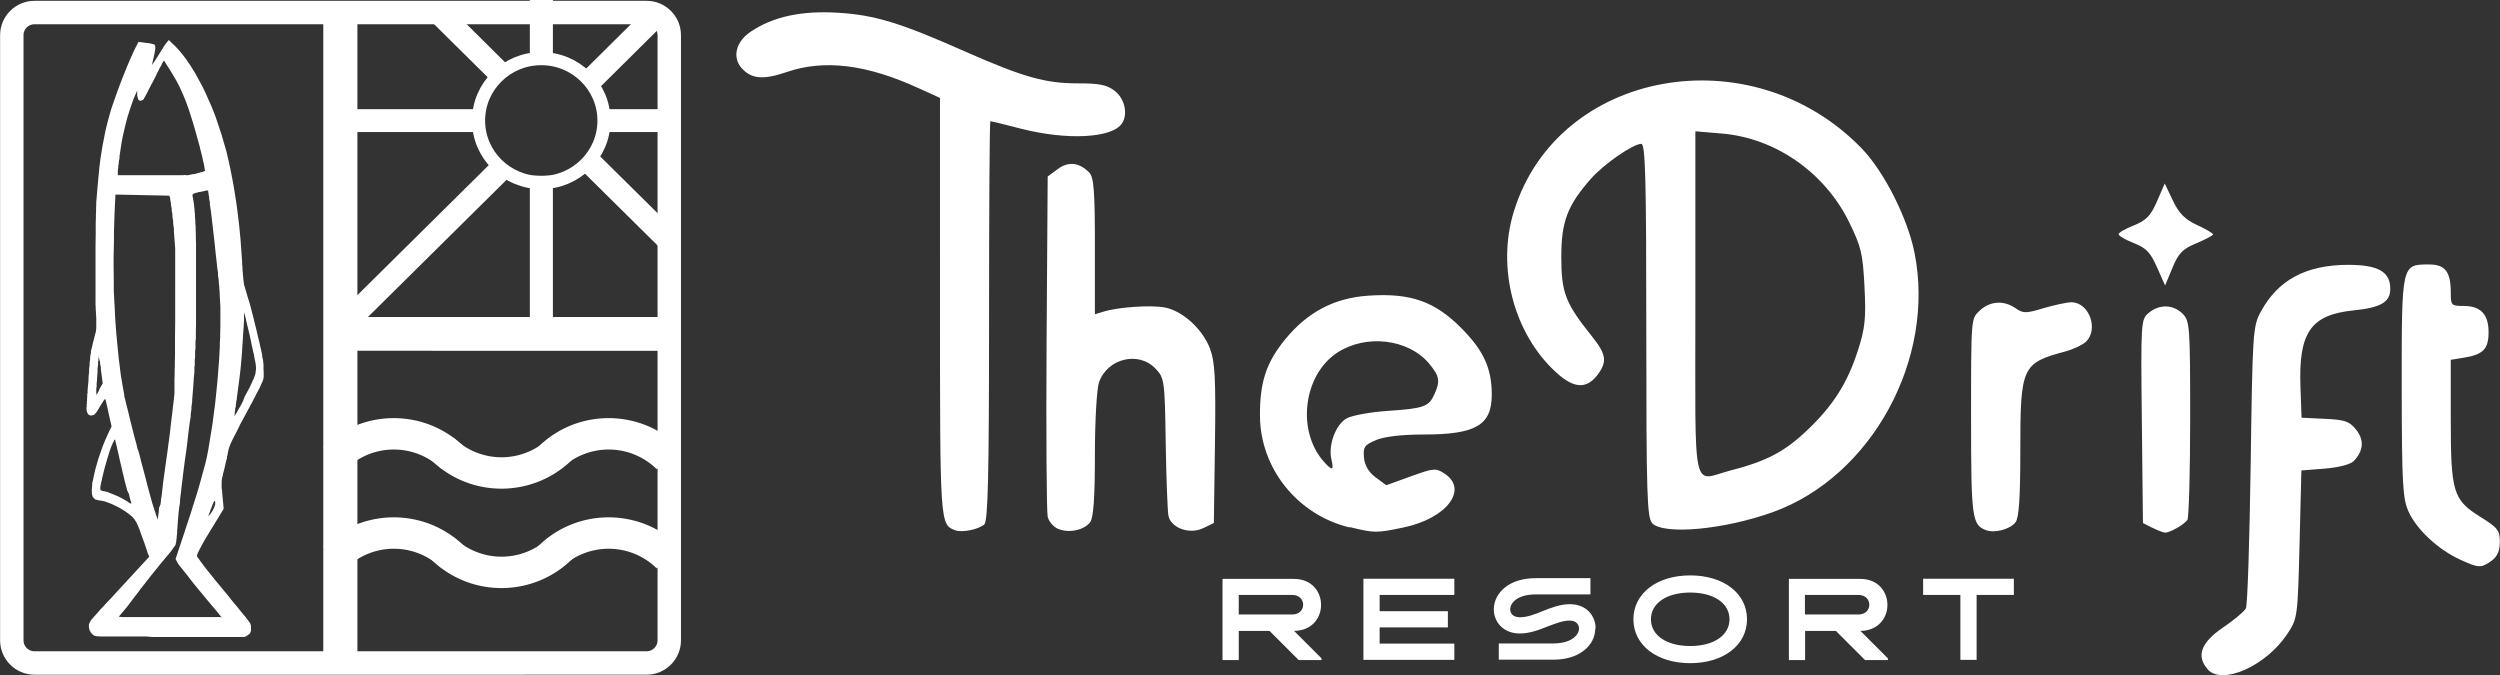
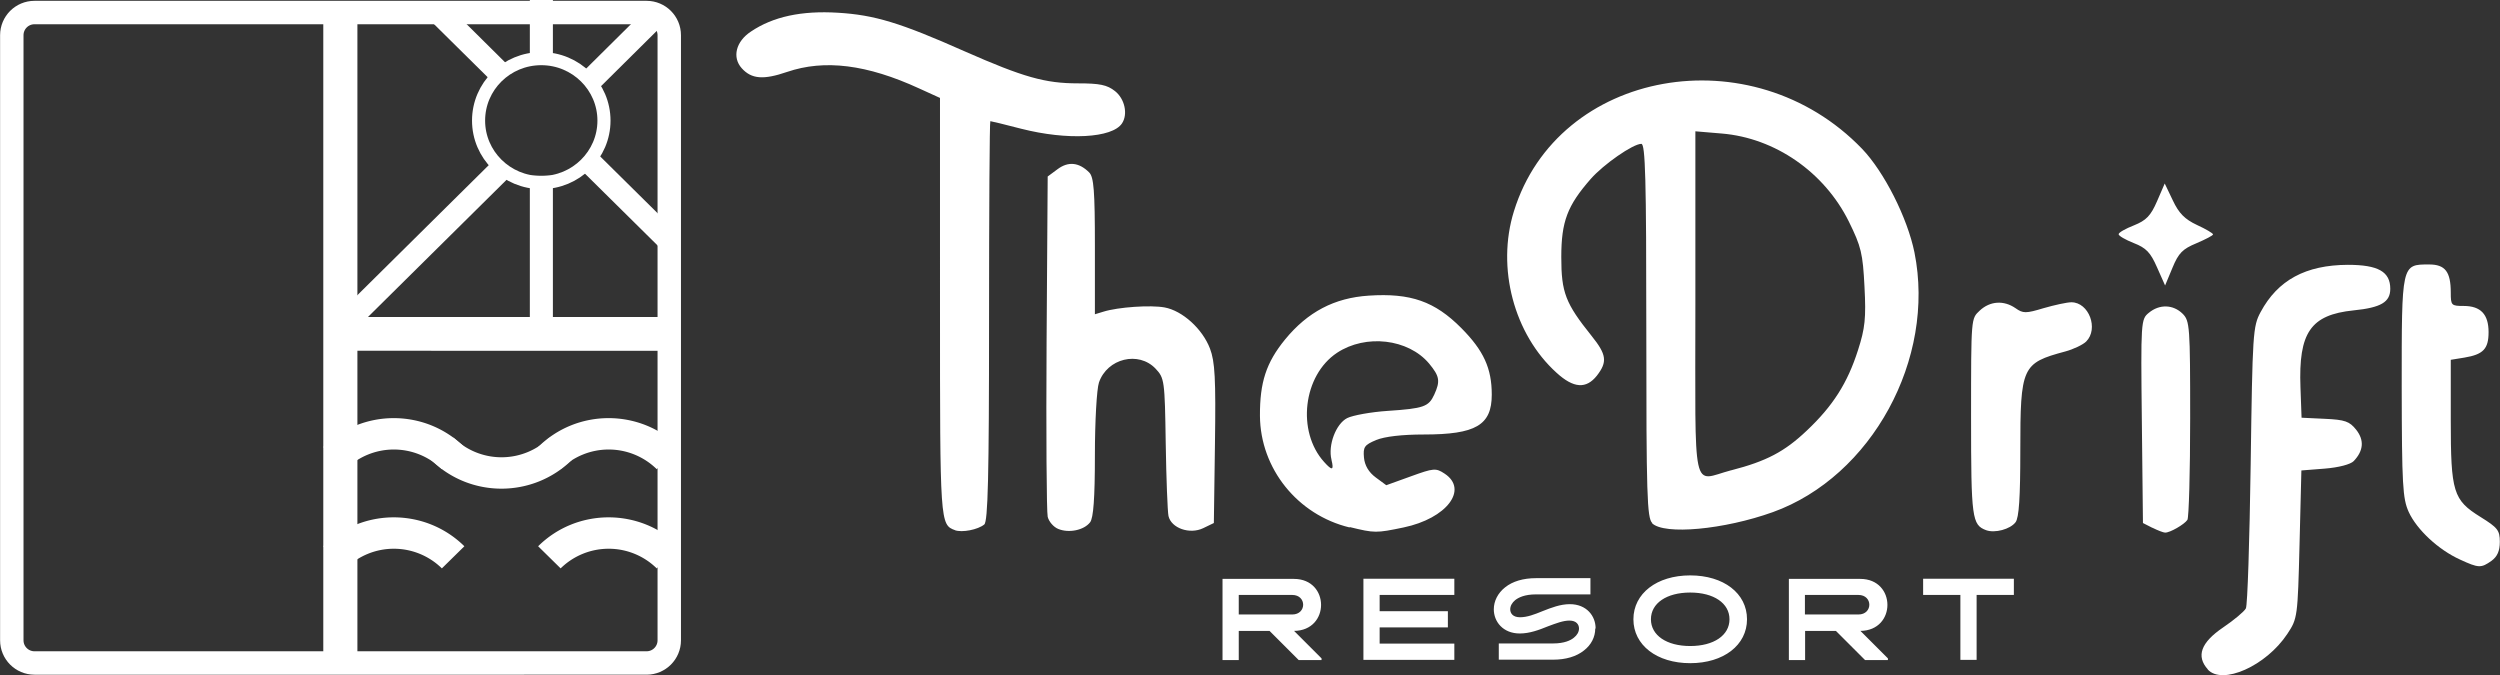
<svg xmlns="http://www.w3.org/2000/svg" id="Layer_1" data-name="Layer 1" viewBox="0 0 135.56 36.61">
  <rect x="0" y="0" width="135.56" height="36.61" fill="#333333" stroke="none" />
  <defs>
    <style>.cls-1{fill:#fff}</style>
  </defs>
  <g id="b8e94c6f-daa7-4853-bec5-2b1f7deb6e64">
    <path id="_7aaa459a-633b-4c37-95fe-7c3556eef0e5" d="m70.16 34.2 1.5 1.5v.09h-1.24l-1.58-1.58h-1.67v1.58h-.88v-4.4h3.87c1.96 0 1.97 2.81 0 2.82Zm-.09-1.94h-2.9v1.06h2.9c.79 0 .79-1.06 0-1.06Zm8.79 0h-4.05v.88h3.7v.88h-3.7v.88h4.05v.88h-4.93v-4.4h4.93v.88Zm7.64 1.83c0 .45-.22.88-.61 1.18-.41.33-.99.5-1.67.5h-2.95v-.88h2.95c.61 0 .95-.17 1.12-.31.18-.14.28-.32.28-.5 0-.21-.14-.43-.52-.43-.34 0-.73.15-1.16.31-.49.2-1 .39-1.53.39-.92 0-1.41-.65-1.41-1.31 0-.45.22-.88.61-1.19.41-.33.99-.5 1.68-.5h2.95v.88h-2.95c-.62 0-.95.17-1.13.31-.17.14-.27.32-.27.5 0 .21.14.43.53.43s.78-.15 1.22-.33c.48-.19.97-.38 1.48-.38.92 0 1.4.65 1.4 1.31Zm8.23-.51c0 1.4-1.27 2.38-3.08 2.38s-3.08-.98-3.08-2.38 1.27-2.38 3.08-2.38 3.08.97 3.08 2.38Zm-.95 0c0-.87-.85-1.45-2.13-1.45s-2.13.58-2.13 1.45.85 1.45 2.13 1.45 2.13-.58 2.13-1.45Zm7.09.62 1.5 1.5v.09h-1.24l-1.58-1.58h-1.67v1.58H97v-4.4h3.87c1.96 0 1.97 2.81 0 2.82Zm-.1-1.94h-2.9v1.06h2.9c.79 0 .79-1.06 0-1.06Zm8.43-.88v.88h-2.02v3.52h-.88v-3.52h-2.02v-.88h4.93Z" class="cls-1" data-name="7aaa459a-633b-4c37-95fe-7c3556eef0e5" />
  </g>
  <g id="_04e69b21-513d-42fb-ad23-1a85f7cf263c" data-name="04e69b21-513d-42fb-ad23-1a85f7cf263c">
    <path id="_04e69b21-513d-42fb-ad23-1a85f7cf263c-child-0" d="M18.44 17.47c0-.15.13-.28.28-.28h17.49c.15 0 .28.13.28.28v1.27c0 .15-.13.28-.28.28H18.72c-.15 0-.28-.13-.28-.28v-1.27Z" class="cls-1" data-name="04e69b21-513d-42fb-ad23-1a85f7cf263c-child-0" />
  </g>
  <g id="_463a2104-9d0f-4771-a291-c471f548dc77" data-name="463a2104-9d0f-4771-a291-c471f548dc77">
    <path id="_463a2104-9d0f-4771-a291-c471f548dc77-child-0" d="M17.81 35.95c-.15 0-.28-.13-.28-.28V.55c0-.15.13-.28.28-.28h1.29c.15 0 .28.13.28.28v35.12c0 .15-.13.28-.28.28h-1.29Z" class="cls-1" data-name="463a2104-9d0f-4771-a291-c471f548dc77-child-0" />
  </g>
  <g id="e40fb252-613c-497f-b58b-875d10f4f25d">
    <path id="e40fb252-613c-497f-b58b-875d10f4f25d-child-0" d="M1.87 35.95c-.68 0-1.23-.55-1.23-1.23V1.91c0-.68.55-1.23 1.23-1.23h33.19c.68 0 1.23.55 1.23 1.23v32.81c0 .68-.55 1.23-1.23 1.23H1.87Z" style="fill:none;stroke:#fff;stroke-linecap:round;stroke-miterlimit:2.4;stroke-width:1.27px" />
  </g>
  <g id="dd53bbe3-088b-4970-b8c8-c4a24c13b197">
    <path id="dd53bbe3-088b-4970-b8c8-c4a24c13b197-child-0" d="M35.61 30.82a3.718 3.718 0 0 0-5.21 0l-1.22-1.2c2.11-2.09 5.53-2.09 7.65 0l-1.22 1.2Z" class="cls-1" />
  </g>
  <g id="_2d58a175-8b0b-408d-8830-8376ed739915" data-name="2d58a175-8b0b-408d-8830-8376ed739915">
-     <path id="_2d58a175-8b0b-408d-8830-8376ed739915-child-0" d="M29.8 29.12a3.718 3.718 0 0 1-5.21 0l-1.22 1.2c2.11 2.09 5.53 2.09 7.65 0l-1.22-1.2Z" class="cls-1" data-name="2d58a175-8b0b-408d-8830-8376ed739915-child-0" />
-   </g>
+     </g>
  <g id="a4765113-8999-495e-9d7e-8353331b6edf">
    <path id="a4765113-8999-495e-9d7e-8353331b6edf-child-0" d="M23.96 30.82a3.718 3.718 0 0 0-5.21 0l-1.22-1.2c2.11-2.09 5.53-2.09 7.65 0l-1.22 1.2Z" class="cls-1" />
  </g>
  <g id="_0cc8a05d-ea83-42ed-baad-9048a07c5d28" data-name="0cc8a05d-ea83-42ed-baad-9048a07c5d28">
    <path id="_0cc8a05d-ea83-42ed-baad-9048a07c5d28-child-0" d="M35.61 25.44a3.718 3.718 0 0 0-5.21 0l-1.22-1.2c2.11-2.09 5.53-2.09 7.65 0l-1.22 1.2Z" class="cls-1" data-name="0cc8a05d-ea83-42ed-baad-9048a07c5d28-child-0" />
  </g>
  <g id="_4958695d-a396-4d47-aac4-187e439c3498" data-name="4958695d-a396-4d47-aac4-187e439c3498">
    <path id="_4958695d-a396-4d47-aac4-187e439c3498-child-0" d="M29.8 23.73a3.718 3.718 0 0 1-5.21 0l-1.22 1.2c2.11 2.09 5.53 2.09 7.65 0l-1.22-1.2Z" class="cls-1" data-name="4958695d-a396-4d47-aac4-187e439c3498-child-0" />
  </g>
  <g id="a52bbd30-032d-4404-ba60-92eb6cd5e25d">
    <path id="a52bbd30-032d-4404-ba60-92eb6cd5e25d-child-0" d="M23.96 25.44a3.718 3.718 0 0 0-5.21 0l-1.22-1.2c2.11-2.09 5.53-2.09 7.65 0l-1.22 1.2Z" class="cls-1" />
  </g>
  <g id="cf58a53a-329e-43bd-887e-ebd45002b1eb">
    <path id="cf58a53a-329e-43bd-887e-ebd45002b1eb-child-0" d="M31.51 3.99 34.98.55l.88.88-3.47 3.44-.88-.88Z" class="cls-1" />
  </g>
  <g id="_7dc9ad67-775f-46eb-ae7f-adcfa848aa90" data-name="7dc9ad67-775f-46eb-ae7f-adcfa848aa90">
-     <path id="_7dc9ad67-775f-46eb-ae7f-adcfa848aa90-child-0" d="M36.83 5.92h-4.2v1.24h4.2V5.92Z" class="cls-1" data-name="7dc9ad67-775f-46eb-ae7f-adcfa848aa90-child-0" />
-   </g>
+     </g>
  <g id="_84eba682-c044-4117-91a7-9cc018f8a518" data-name="84eba682-c044-4117-91a7-9cc018f8a518">
    <path id="_84eba682-c044-4117-91a7-9cc018f8a518-child-0" d="m36.83 12.72-4.46-4.41-.88.88 4.46 4.41.88-.88Z" class="cls-1" data-name="84eba682-c044-4117-91a7-9cc018f8a518-child-0" />
  </g>
  <g id="_620a091e-27db-44cd-a84a-d5645956ac6c" data-name="620a091e-27db-44cd-a84a-d5645956ac6c">
    <path id="_620a091e-27db-44cd-a84a-d5645956ac6c-child-0" d="M28.73 18.63v-9.1h1.25v9.1h-1.25Z" class="cls-1" data-name="620a091e-27db-44cd-a84a-d5645956ac6c-child-0" />
  </g>
  <g id="cdc3cc4f-9f53-4129-aed6-455732324f8a">
    <path id="cdc3cc4f-9f53-4129-aed6-455732324f8a-child-0" d="m18.13 17.24 8.7-8.61.88.88-8.7 8.61-.88-.88Z" class="cls-1" />
  </g>
  <g id="_2970dc8e-4816-4982-a706-91fa93b8df61" data-name="2970dc8e-4816-4982-a706-91fa93b8df61">
-     <path id="_2970dc8e-4816-4982-a706-91fa93b8df61-child-0" d="M26.17 5.92h-7.98v1.24h7.98V5.92Z" class="cls-1" data-name="2970dc8e-4816-4982-a706-91fa93b8df61-child-0" />
-   </g>
+     </g>
  <g id="_8caa1f79-1a26-4738-ad9c-0b63ebbaf5e0" data-name="8caa1f79-1a26-4738-ad9c-0b63ebbaf5e0">
    <path id="_8caa1f79-1a26-4738-ad9c-0b63ebbaf5e0-child-0" d="M27.57 3.56 24.05.07l-.88.88 3.53 3.49.88-.88Z" class="cls-1" data-name="8caa1f79-1a26-4738-ad9c-0b63ebbaf5e0-child-0" />
  </g>
  <g id="_30c5436d-c742-42cd-b3ba-28a1abb64a73" data-name="30c5436d-c742-42cd-b3ba-28a1abb64a73">
    <path id="_30c5436d-c742-42cd-b3ba-28a1abb64a73-child-0" d="M28.73 3.37V0h1.25v3.37h-1.25Z" class="cls-1" data-name="30c5436d-c742-42cd-b3ba-28a1abb64a73-child-0" />
  </g>
  <g id="_20508371-2eeb-420a-9ef4-d7cae484335b" data-name="20508371-2eeb-420a-9ef4-d7cae484335b">
    <path id="_20508371-2eeb-420a-9ef4-d7cae484335b-child-0" d="M25.95 6.54c0-1.86 1.52-3.36 3.4-3.36s3.4 1.51 3.4 3.36-1.52 3.36-3.4 3.36-3.4-1.51-3.4-3.36Z" data-name="20508371-2eeb-420a-9ef4-d7cae484335b-child-0" style="stroke-width:.71px;fill:none;stroke:#fff;stroke-linecap:round;stroke-miterlimit:2.4" />
  </g>
  <g id="f173780c-2548-42c7-883b-6d2205332c0a">
-     <path id="f173780c-2548-42c7-883b-6d2205332c0a-child-0" d="M7.93 34.51H5.41l-.12-.01h-.06l-.07-.02-.06-.02-.03-.02-.06-.05-.03-.03-.05-.06-.02-.03-.03-.06-.02-.03-.02-.07v-.03l-.02-.07V33.86l.03-.07.05-.1.01-.02.02-.04.03-.03.08-.09.04-.05.12-.13.06-.07.14-.16.07-.08.17-.18.09-.1.19-.2.1-.1.2-.22.31-.34 1.56-1.69-.1-.25v-.02l-.02-.05v-.03l-.03-.06-.02-.07-.06-.17-.03-.09-.07-.19-.11-.3-.02-.06-.04-.11-.02-.06-.04-.1-.04-.1-.07-.16-.04-.07-.07-.11-.09-.12-.05-.05-.12-.1-.06-.05-.14-.1-.07-.05-.16-.1-.08-.05-.17-.09-.08-.04-.17-.08-.08-.04-.16-.06-.08-.03-.15-.05-.2-.04H5.4l-.08-.02h-.04l-.07-.03h-.03l-.05-.04-.02-.02-.04-.04-.02-.02-.03-.05v-.03l-.03-.06v-.03l-.01-.08V26.5l.02-.2v-.1l.06-.24.02-.12.06-.26.03-.13.08-.28.08-.28.2-.58.05-.14.11-.27.17-.38.19-.4-.17-.75-.02-.1-.04-.19-.02-.09-.04-.15v-.03l-.02-.06v-.03l-.02-.04v-.02l-.02-.02v-.01l-.03.03-.02.02-.05.07-.02.04-.06.09-.1.16-.03.06-.07.11-.03.05-.06.09-.03.04-.05.06-.06.05h-.03l-.06.03h-.11l-.05-.03h-.02l-.04-.05-.02-.02-.03-.05v-.03l-.03-.06v-.03l-.01-.07v-.11h.01v-.16l.01-.04v-.1l.01-.05v-.13l.01-.07v-.15l.02-.08v-.16l.05-.52v-.16l.03-.29v-.14l.03-.25v-.12l.03-.22v-.11l.04-.2v-.1l.05-.18.02-.09.04-.17.13-.51.02-.06.02-.12v-.03l.01-.07v-.56l-.01-.17-.02-.3v-.07l-.01-.18V13.32l.01-.63v-.6l.01-.28v-.14l.01-.26v-.13l.01-.23v-.11l.02-.2.02-.26.02-.23.04-.44.02-.22.04-.41.02-.2.05-.39.03-.19.06-.37.03-.18.07-.35.03-.17.07-.33.04-.16.08-.32.13-.46.04-.14.1-.29.05-.15.11-.31.11-.31.24-.63.06-.15.12-.3.06-.15.12-.28.06-.14.11-.25.16-.34.18-.35.45.06h.05l.08.02h.04l.07.02h.03l.05.02h.02l.04.02h.03l.03.04.02.07v.16l-.02.08v.04l-.02.09-.02.1-.05.22-.08.34.01-.01.02-.04v-.02l.04-.04.03-.04.08-.12.14-.22.05-.08.1-.16.05-.08.09-.14.04-.07.07-.11.02-.02.03-.04.03-.04.12-.15.25.24.07.06.13.14.07.07.13.16.07.08.13.17.07.09.13.19.13.19.26.42.37.68.06.12.13.27.06.14.12.27.06.13.1.23.02.05.04.1.05.13.11.29.2.6.1.3.18.62.09.31.15.65.07.33.13.67.06.34.11.69.05.35.09.72.04.36.07.74.08 1.13v.12l.02.21v.1l.02.18v.08l.02.14v.07l.02.12v.06l.02.1v.05l.03.09.07.24.02.06.04.14.02.07.05.17.03.09.06.2.03.11.06.23.03.12.07.26.03.13.07.29.04.15.07.31.12.49.02.1.04.17.02.08.03.15.02.07.02.13v.06l.03.12.02.11.02.2v.29l.01.07v.31l-.02.1v.03l-.03.06v.03l-.04.08-.02.04-.04.09-.02.05-.05.11-.03.06-.07.13-.04.07-.08.16-.04.08-.1.19-.05.1-.12.22-.06.11-.14.26-.23.43-.04.07-.07.13-.03.07-.06.12-.06.12-.1.2-.05.09-.08.16-.04.08-.06.13-.03.06-.04.11-.02.05-.03.09-.06.25v.05l-.04.14v.08l-.05.17-.02.09-.04.18-.06.25-.02.07-.03.11v.05l-.03.09-.02.09-.02.16v.35l.02.14.02.25.07.75-.51.84-.08.13-.15.24-.07.12-.13.21-.06.1-.1.18-.05.09-.08.15-.04.07-.06.12-.03.06-.04.09-.02.04-.02.06v.06h-.01v.02l.02.01.02.03v.02l.04.05.02.02.04.06.04.06.11.15.06.08.14.18.07.09.17.21.09.11.18.23.59.71.05.06.09.11.02.02.03.04.03.04.01.02.03.04.03.03.08.1.05.06.11.13.18.22.08.1.13.16.06.07.1.12.04.06.07.09.03.04.05.07.02.03.03.06v.03l.02.05V34.22l-.02.03-.02.05v.03l-.06.05-.09.07-.03.02-.03.03h-.02l-.05.03h-.02l-.05.01H8.24m3.78-1.06-.02-.03-.02-.02-.05-.06-.03-.04-.08-.1-.04-.05-.1-.12-.05-.06-.12-.14-.06-.07-.13-.16-.07-.08-.15-.18-.23-.28-.16-.19-.29-.36-.07-.09-.13-.17-.06-.08-.12-.15-.06-.07-.1-.13-.05-.06-.08-.1-.04-.05-.05-.07-.04-.07-.1-.19.49-1.47.08-.25.16-.48.08-.24.14-.45.07-.22.13-.41.06-.2.11-.38.05-.18.09-.34.05-.17.08-.3.04-.15.06-.26.07-.35.06-.35.12-.74.06-.37.1-.77.05-.38.08-.78.04-.39.06-.77.03-.38.04-.74v-.18l.02-.36v-.18l.01-.34V16.61l-.02-.29-.02-.4v-.08l-.02-.2v-.1l-.03-.23v-.12l-.04-.26v-.13l-.04-.28-.03-.29-.07-.62-.03-.31-.07-.62-.02-.15-.03-.3-.02-.15-.03-.28-.02-.14-.03-.25-.02-.12-.03-.22v-.11l-.04-.18v-.09l-.03-.14v-.06l-.02-.09v-.07h-.13l-.04.02-.1.02-.17.04h-.06l-.11.04h-.05l-.08.04h-.04l-.05.04-.02.03v.09l.03.1v.06l.03.14.03.23v.05l.02.14v.07l.02.18v.1l.02.23v.12l.02.26v.14l.01.29v.15l.01.32V17.62l-.01.31v.43l-.02.18v.34l-.02.17v.31l-.02.15v.28l-.02.14v.27l-.03.26-.03.49-.02.24-.04.49v.12l-.04.26v.13l-.04.27v.14l-.05.29-.02.15-.04.32-.02.16-.04.35-.02.18-.05.39-.03.2-.06.43-.09.7-.02.18-.04.32-.02.16-.03.29-.02.14-.03.26v.13l-.04.24-.03.24-.04.45-.05.71v.07l-.02.14v.07l-.02.12v.06l-.02.09-.02.09-.02.04v.02l-.04.04-.02.02-.04.06-.02.03-.05.07-.05.07-.13.16-.22.26-.04.05-.09.11-.05.06-.1.12-.05.06-.11.14-.06.07-.12.15-.12.15-.24.31-.34.43-.1.14-.21.27-.1.13-.18.24-.04.06-.08.1-.04.05-.07.08-.03.04-.05.06-.06.07-.21.25.18.02H11.94m-3.23-6.13v-.06l.02-.13v-.07l.03-.15.02-.16.04-.36.02-.18.05-.37.07-.52.03-.21.06-.42.03-.21.05-.4.03-.2.05-.38.02-.19.04-.35.02-.17.04-.32.02-.16.03-.29.02-.14.03-.25.03-.32v-.73l.01-.3v-.15l.01-.34v-.18l.01-.38v-1l.01-.85V13.47l-.01-.12-.02-.26-.04-.55v-.14l-.04-.27V12l-.04-.25v-.12l-.04-.22v-.11l-.04-.18v-.09l-.03-.14v-.03l-.01-.05v-.06l-.05-.14-1.46-.03-1.46-.03-.03.6-.02.46-.03.93v.47l-.02.94v.47l.01.92v.46l.05.9.02.45.06.86.02.21.04.42.02.21.04.4.02.2.05.38.02.19.05.37.03.18.06.35.09.5v.07l.05.18.02.09.05.21.03.11.06.24.03.12.06.25.06.25.13.51.03.12.06.23.09.32v.03l.03.09v.05l.05.12.02.06.04.14.02.07.04.16.04.17.1.37.15.57.04.16.08.31.04.15.08.29.04.14.07.26.04.12.07.22.03.1.06.17v.04l.04.07v.03l.03.05v.03l.03.04v.02l.02.02v.02-.16l.01-.03v-.08l.02-.08.02-.19v-.1m2.97.01.02-.04.03-.07v-.03l.03-.06V27.21l-.02-.03-.02-.02-.02.01-.02.04v.02l-.03.04v.02l-.03.06-.04.11-.03.08-.05.12-.02.06-.03.09-.02.04-.02.06v.03l-.02.03v.02h.01l.02-.03.04-.05.02-.02.04-.05.02-.03.04-.06.04-.06M6.9 26.6l-.04-.15-.08-.3-.02-.08-.04-.17-.02-.09-.05-.19-.02-.1-.05-.22-.03-.12-.06-.26-.03-.14-.07-.31-.02-.08-.04-.18-.07-.28v-.03l-.02-.04v-.02l-.02-.01-.01.01-.03.05v.02l-.04.07-.02.03-.03.08-.02.04-.04.1-.02.05-.04.11-.04.12-.08.26-.04.13-.08.28-.04.14-.07.27-.03.13-.06.24v.06l-.04.11v.05l-.03.09v.04l-.02.07v.16l.01.02.02.03h.02l.05.03.11.02h.03l.09.03h.05l.1.05.11.04.24.1.12.05.22.11.05.03.09.05.12.07.06.04.1.07h.02l.03.03h.03v.01V27.2l-.02-.03-.02-.06-.02-.07-.04-.17-.02-.09m6.28-5.28.04-.07.07-.13.03-.06.06-.11.06-.11.09-.19.04-.09.07-.15.03-.07.05-.13.02-.06.03-.11v-.06l.02-.11v-.16l-.02-.17v-.02l-.02-.07v-.04l-.03-.1v-.05l-.03-.12v-.06l-.04-.14-.03-.14-.07-.31-.03-.16-.07-.33-.04-.16-.07-.3-.02-.07-.03-.14-.02-.07-.03-.12v-.06l-.04-.1v-.05l-.03-.07v-.03l-.02-.04v-.02h-.01v.48l-.01.06v.12l-.03.41-.02.32-.04.61-.02.3-.05.58-.03.29-.07.58-.12.89v.06l-.03.11v.06l-.02.1v.1l-.04.15v.07l-.02.11v.05l-.01.07V22.56l.01-.01.02-.03.02-.04v-.02l.04-.05.02-.03.04-.07.02-.04.05-.09.03-.05.06-.1.03-.05.06-.12.06-.12m-7.78-.66.17-.29-.1-.76v-.1l-.04-.19v-.09l-.04-.14v-.03l-.02-.05v-.02l-.01-.04v-.02l-.01-.02v.06l-.01.04v.11l-.02.06v.15l-.03.24v.17l-.03.38v.09l-.02.16v.2l-.02.05v.32l.01.03.02-.02h.01l.03-.06.02-.03.04-.07.02-.04M10.06 9.5h.13l.29-.06h.07l.13-.04.15-.04.29-.09-.04-.22v-.03l-.02-.08V8.9l-.03-.09-.02-.1-.05-.23-.03-.12-.07-.27-.03-.14-.08-.29-.04-.14-.08-.29-.04-.14-.08-.28-.04-.14-.08-.25-.1-.32-.04-.12-.08-.23-.04-.11-.08-.21-.04-.1-.08-.19-.04-.09-.08-.18-.08-.18-.18-.34-.31-.52-.35-.55-.11.18-.02.05v.02l-.04.06-.02.03-.04.07-.02.04-.04.09-.05.09-.1.21-.17.33-.06.11-.11.21-.05.1-.09.18-.02.04-.04.07-.02.03-.03.06-.02.03-.02.04-.02.04-.02.03-.05.04h-.02l-.05.03h-.08l-.04-.03h-.02l-.03-.06v-.02l-.03-.06v-.03l-.02-.07v-.27.02l-.02.01-.02.04v.02l-.03.06-.05.11-.03.07-.06.15-.03.08-.06.17-.06.17-.12.38-.06.19-.1.39-.13.56-.02.08-.03.18-.02.09-.03.19-.03.2-.06.4v.1l-.04.19v.09l-.03.16v.08l-.02.13v.27H9.93l.05-.01h.08Z" class="cls-1" />
-   </g>
+     </g>
  <g id="_2535e8c2-8762-4745-b6d5-7106fa975819" data-name="2535e8c2-8762-4745-b6d5-7106fa975819">
    <path id="_2535e8c2-8762-4745-b6d5-7106fa975819-child-0" d="M119.72 36.3c-.65-.72-.38-1.46.83-2.28.59-.4 1.14-.86 1.23-1.03s.2-3.67.26-7.78c.1-7.16.12-7.51.54-8.29.93-1.73 2.44-2.55 4.73-2.56 1.64 0 2.3.37 2.3 1.3 0 .72-.5 1.02-1.99 1.17-2.33.24-2.99 1.2-2.88 4.17l.06 1.65 1.27.06c1.09.05 1.33.14 1.69.59.45.57.4 1.14-.13 1.7-.17.18-.82.35-1.57.41l-1.27.1-.1 4.01c-.1 3.94-.11 4.02-.66 4.85-1.15 1.74-3.53 2.8-4.32 1.93m13.68-5.96c-1.17-.53-2.34-1.62-2.78-2.58-.33-.73-.37-1.46-.38-6.78 0-6.69-.02-6.64 1.49-6.64.87 0 1.17.4 1.17 1.52 0 .7.03.73.7.73.92 0 1.35.45 1.35 1.42 0 .91-.29 1.21-1.31 1.38l-.74.12v3.26c0 3.92.13 4.34 1.61 5.26.93.58 1.05.72 1.05 1.35 0 .5-.14.8-.45 1.03-.57.4-.69.4-1.71-.07m-81.6-1.59c-.82-.3-.82-.36-.82-12.1V5.31l-1.12-.51c-2.85-1.31-5.14-1.59-7.17-.9-1.28.44-1.93.39-2.46-.2-.53-.59-.32-1.45.5-1.99C41.92.9 43.47.57 45.43.69c1.99.12 3.38.54 6.87 2.09 3.2 1.41 4.37 1.74 6.15 1.74 1.18 0 1.58.08 2.01.42.53.42.71 1.25.38 1.75-.53.8-2.96.93-5.47.29-.88-.23-1.63-.41-1.67-.41s-.07 4.87-.07 10.83c0 8.44-.06 10.88-.26 11.04-.34.28-1.2.45-1.59.31m5.6-.07c-.25-.1-.51-.4-.57-.66-.06-.26-.09-4.51-.06-9.46l.06-8.99.54-.4c.58-.43 1.16-.37 1.71.18.25.25.31.99.31 4v3.69l.46-.14c.8-.25 2.56-.37 3.32-.23.97.18 2.05 1.16 2.46 2.23.27.71.32 1.62.27 5.16l-.06 4.3-.58.28c-.73.35-1.73 0-1.88-.66-.05-.24-.12-2.02-.15-3.95-.05-3.4-.07-3.53-.55-4.04-.92-.97-2.62-.56-3.07.75-.12.35-.22 2.11-.22 3.94 0 2.33-.08 3.41-.26 3.64-.33.43-1.15.6-1.73.36m15.8-.08c-2.82-.68-4.84-3.19-4.86-6.05-.01-1.82.34-2.89 1.36-4.14 1.23-1.5 2.68-2.26 4.54-2.38 2.27-.15 3.58.31 5.02 1.76 1.21 1.22 1.65 2.18 1.65 3.61 0 1.66-.87 2.16-3.69 2.16-1.17 0-2.12.11-2.58.3-.64.27-.71.38-.66.95.04.43.26.8.64 1.08l.57.42 1.33-.48c1.24-.45 1.36-.46 1.83-.15 1.31.86.12 2.43-2.22 2.92-1.49.31-1.57.31-2.92-.02m-.99-3.65c-.2-.79.24-1.95.85-2.26.3-.15 1.29-.33 2.19-.39 1.97-.13 2.23-.23 2.53-.88.34-.74.29-1-.28-1.69-1.13-1.34-3.43-1.61-4.99-.58-1.84 1.22-2.2 4.26-.7 5.92.44.49.54.46.4-.11m35.5 3.81c-.77-.29-.82-.63-.82-6.11s0-5.35.47-5.8c.56-.52 1.3-.57 1.94-.13.41.29.56.29 1.52 0 .59-.17 1.27-.32 1.51-.32.95 0 1.49 1.44.8 2.13-.17.17-.69.42-1.14.54-2.34.63-2.43.82-2.43 5.37 0 2.53-.07 3.65-.26 3.89-.29.38-1.12.6-1.59.43m9.01-.13-.51-.26-.06-5.52c-.06-5.43-.05-5.53.38-5.88.58-.48 1.32-.45 1.83.05.39.39.41.68.41 5.68 0 2.9-.07 5.38-.15 5.5-.17.25-.95.7-1.21.69-.09 0-.4-.12-.68-.26m-27.13-.26c-.28-.28-.32-1.52-.32-10.44 0-8.19-.05-10.12-.27-10.12-.45 0-2.05 1.11-2.75 1.91-1.26 1.44-1.59 2.3-1.59 4.23s.23 2.51 1.64 4.27c.82 1.02.87 1.41.29 2.16-.58.73-1.26.69-2.19-.16-2.31-2.09-3.26-5.69-2.31-8.75C84.47 3.75 95 1.87 100.97 8.07c1.2 1.25 2.46 3.75 2.84 5.62 1.16 5.77-2.32 12.15-7.68 14.08-2.65.95-5.89 1.25-6.55.6m4.3-2.87c1.9-.49 2.89-1.01 4.09-2.15 1.42-1.34 2.21-2.58 2.78-4.37.38-1.18.44-1.73.35-3.43-.09-1.81-.18-2.18-.85-3.54-1.33-2.68-4-4.53-6.89-4.77l-1.43-.12v9.35c0 10.64-.22 9.6 1.94 9.03m23.09-11.01c-.35-.8-.59-1.05-1.26-1.31-.45-.18-.82-.39-.82-.48s.37-.3.83-.48c.67-.27.91-.52 1.25-1.3l.42-.97.44.92c.33.7.65 1.02 1.31 1.33.48.22.87.45.87.51s-.41.27-.9.48c-.75.31-.97.53-1.3 1.33l-.4.96-.44-.99Z" class="cls-1" data-name="2535e8c2-8762-4745-b6d5-7106fa975819-child-0" />
  </g>
</svg>